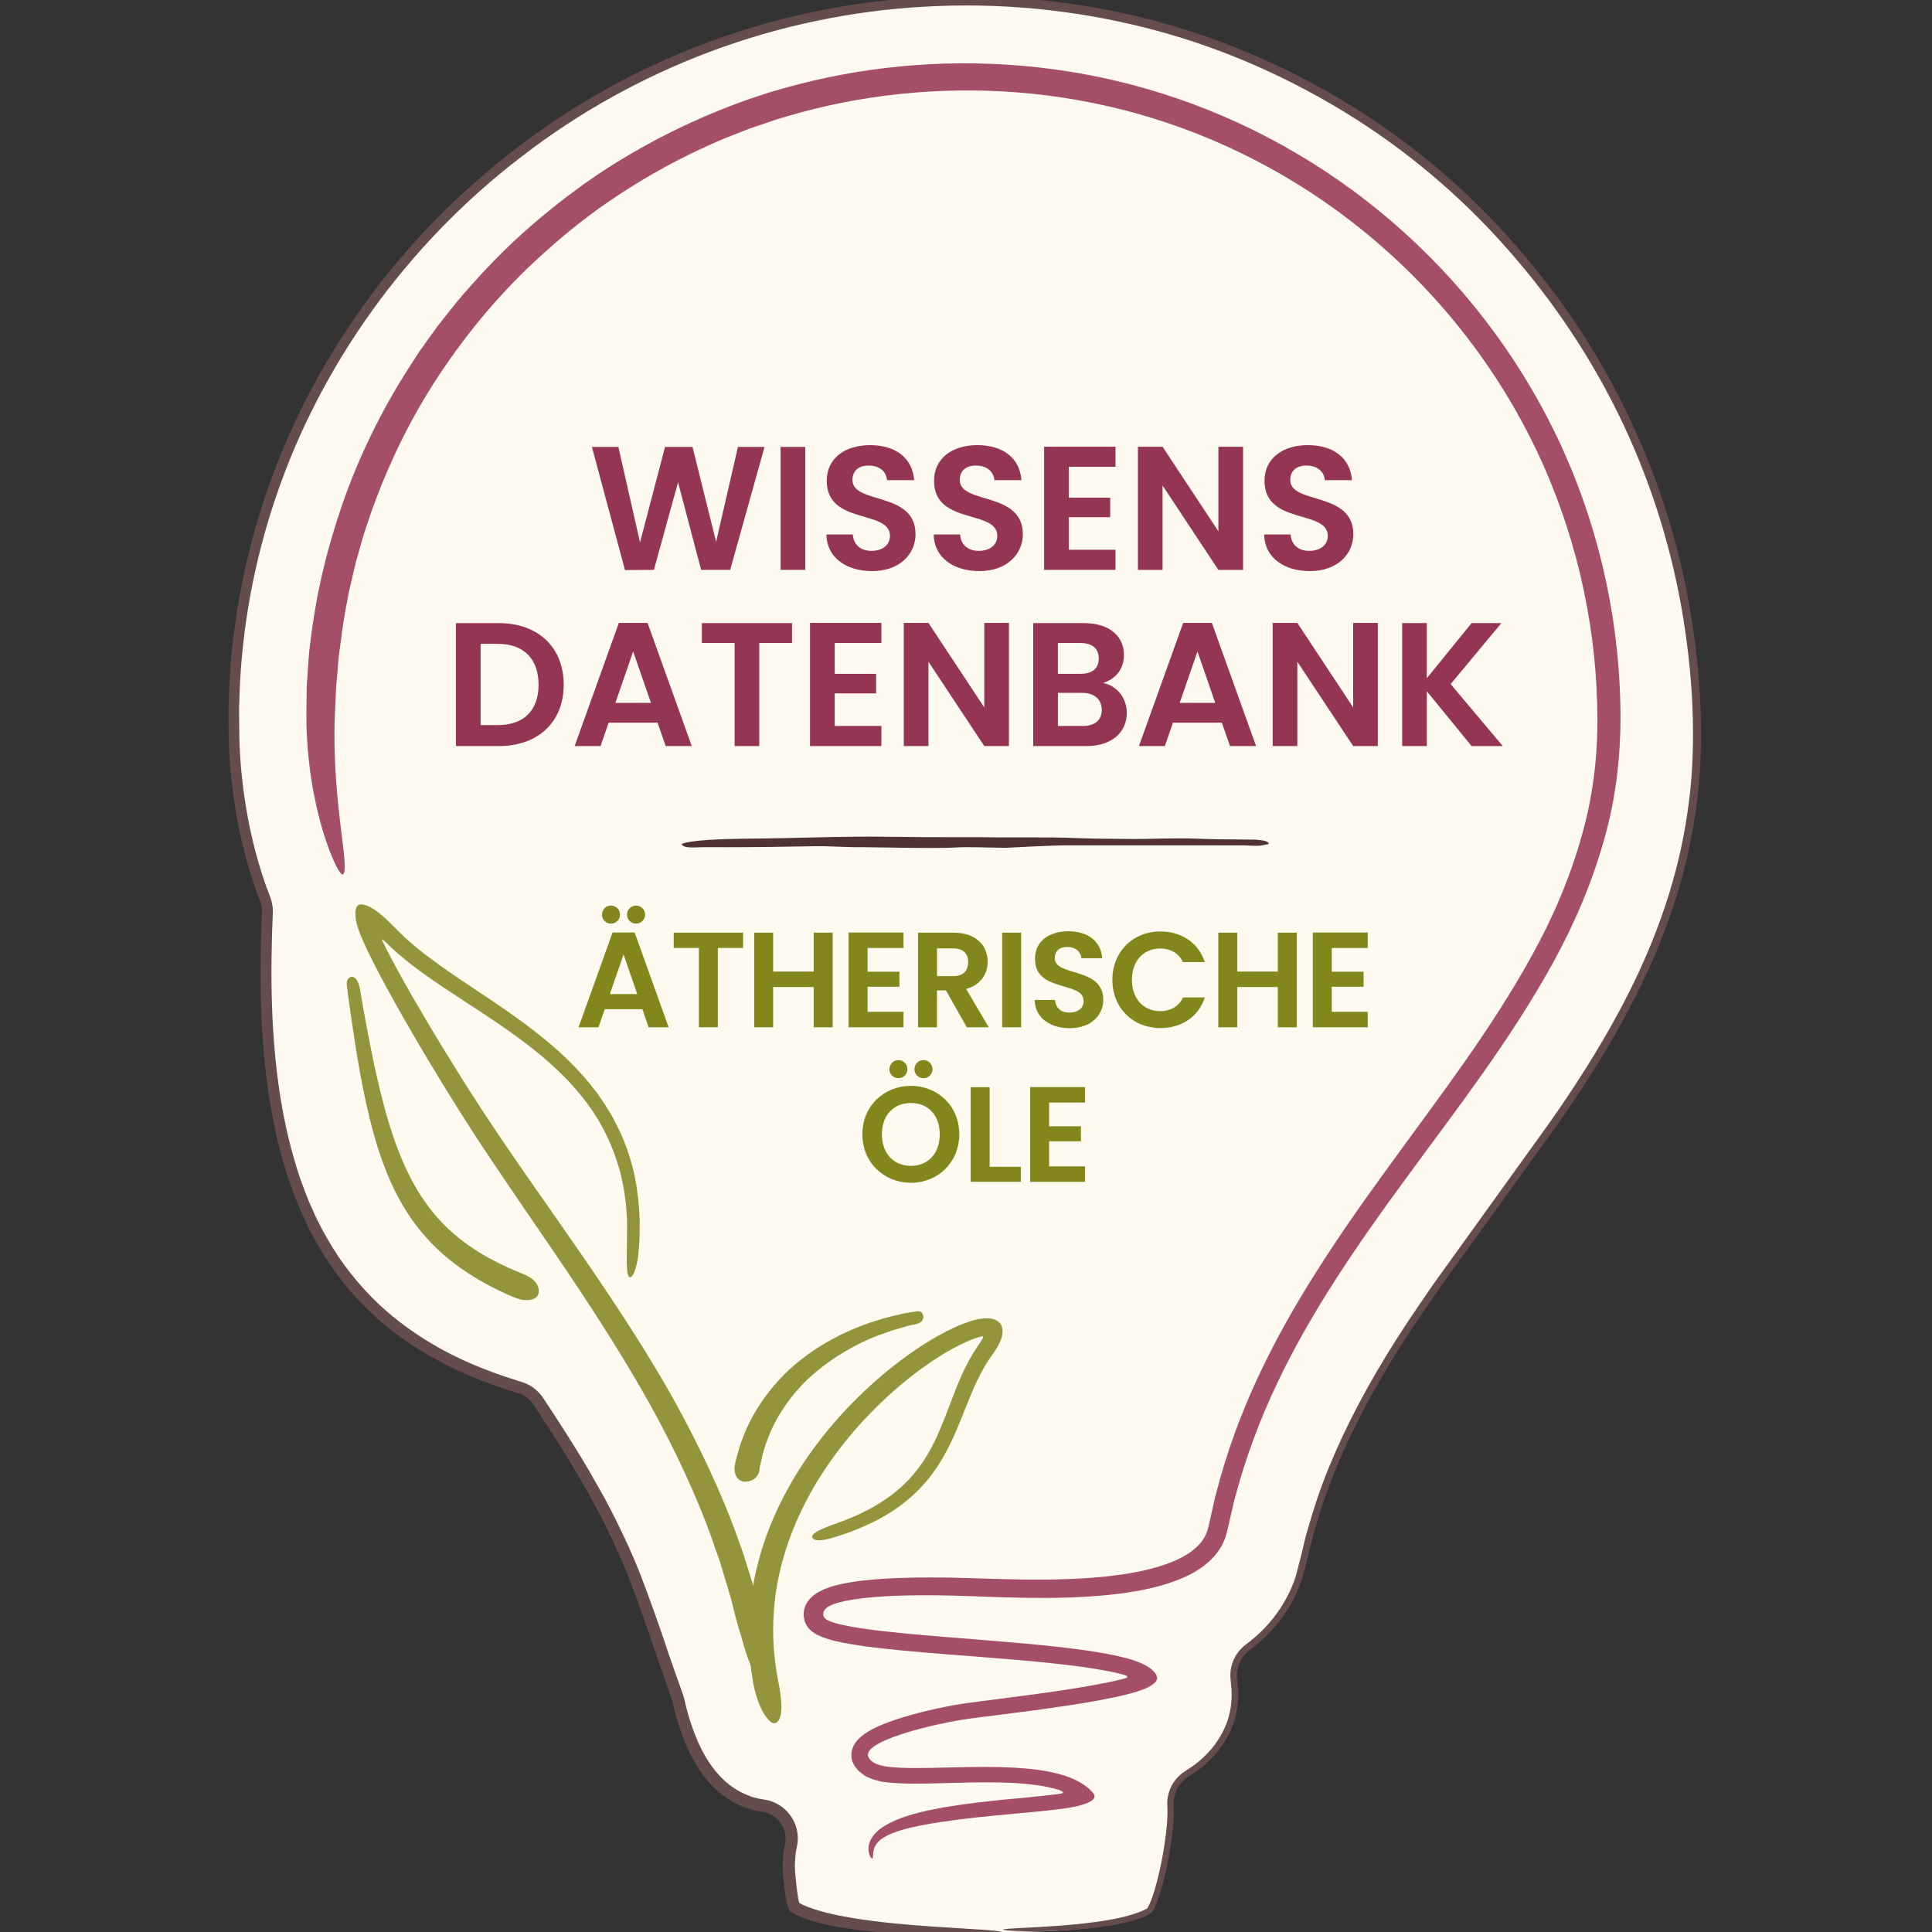
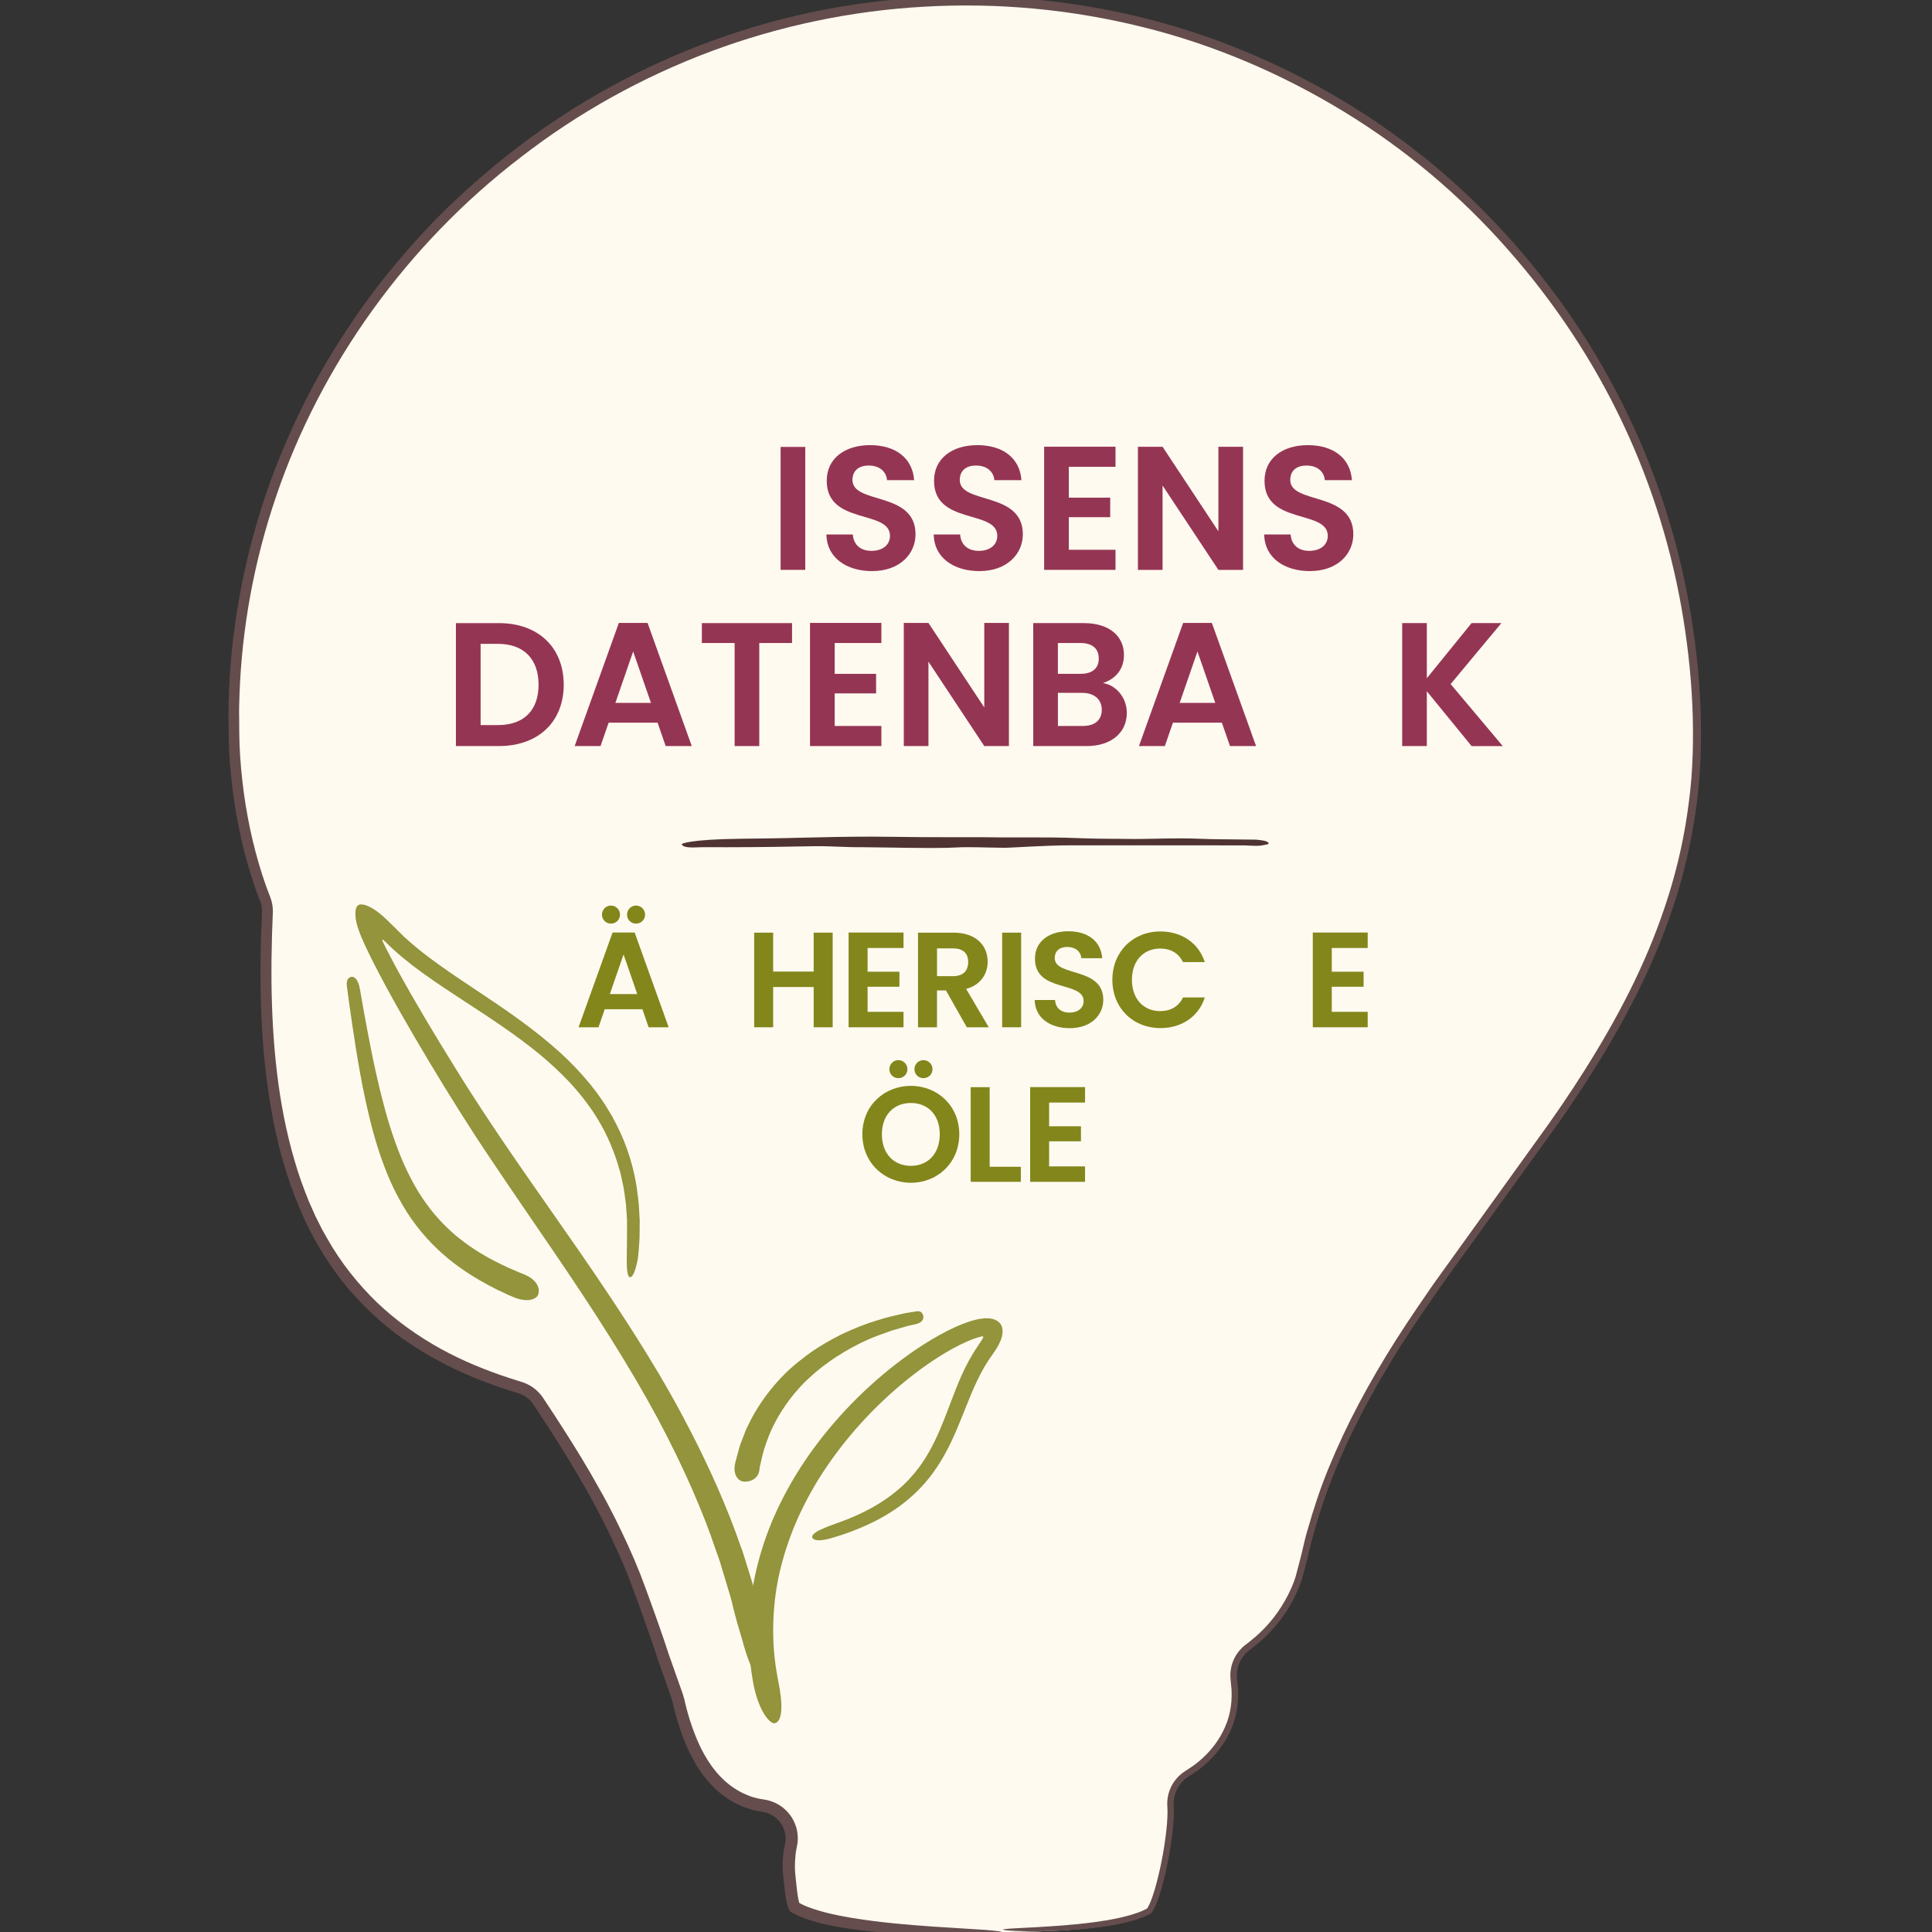
<svg xmlns="http://www.w3.org/2000/svg" viewBox="0 0 500 500" data-name="Layer 1" id="Layer_1">
  <rect x="0" y="0" width="500" height="500" fill="#333333" stroke="none" />
  <defs>
    <style>
      .cls-1 {
        fill: none;
      }

      .cls-2 {
        fill: #4f3333;
      }

      .cls-2, .cls-3 {
        fill-rule: evenodd;
      }

      .cls-4 {
        fill: #83861b;
      }

      .cls-5 {
        fill: #654d4d;
      }

      .cls-6 {
        fill: #a44f67;
      }

      .cls-7 {
        fill: #93943b;
      }

      .cls-8 {
        fill: #953554;
      }

      .cls-3 {
        fill: #fffaf0;
      }
    </style>
  </defs>
  <g>
    <g>
      <path d="M259.64,500c-3.57,0-6.82-.05-9.5-.1-30.31-.5-40.86-4.11-44.49-6.31-.67-1.12-1.03-4.78-1.23-6.79l-.14-1.39c-.29-2.55-.14-5.15.44-7.76.51-2.33.03-4.76-1.33-6.72-1.36-1.96-3.47-3.26-5.83-3.59-1.46-.21-2.83-.54-4.06-.99-8.47-3.1-12.29-10.8-13.73-13.7-.16-.33-.31-.65-.46-.98-1.03-2.38-2.56-6.22-3.72-11.53-.09-.41-.21-.82-.36-1.21-.49-1.29-.98-2.65-1.46-4.11l-2.18-6.19-.9-2.75c-.44-1.37-.93-2.86-1.53-4.45l-.1-.27c-.42-1.16-.84-2.37-1.28-3.63-.71-2.08-1.39-4.04-2.15-5.9-.1-.25-.2-.52-.3-.78-2.76-7.67-6.62-15.46-9.29-20.64-.86-1.61-1.67-3.04-2.48-4.47l-1.81-3.21c-3.33-5.73-7.28-12.01-12.49-19.85-1.11-1.67-2.77-2.89-4.69-3.46-49.3-14.65-68.88-51.41-65.46-122.92.06-1.21-.14-2.42-.59-3.55-1.99-5.02-3.65-10.57-5.07-16.96-1.3-6-2.17-11.98-2.66-18.2-.34-3.95-.38-8.14-.37-11.36-.08-3.73.1-7.16.29-10.48l.19-3.41c2.16-25.78,9.16-49.44,21.41-72.32,4.15-7.61,9.06-15.31,14.57-22.85l.19-.26c5.19-6.89,10.94-13.58,17.05-19.87,11.2-11.26,23.77-21.25,36.52-29.04,10.58-6.5,21.85-11.98,33.53-16.3C205.19,3.94,227.36,0,250.05,0c4.7,0,9.48.18,14.19.53,13.91,1.03,27.71,3.6,41.02,7.63,13.44,4.11,26.55,9.82,38.94,16.95,18.2,10.41,34.47,23.85,48.39,39.97,23.24,26.74,38.55,59.1,44.3,93.6,2.46,14.75,3.24,28.43,2.39,41.81-.59,8.1-2,16.61-4.17,25.22-2.08,7.84-4.8,15.5-8.36,23.67-5.71,12.8-13.23,25.79-23.65,40.81-2.59,3.81-11.52,16.33-19.18,26.65-5.1,6.96-9.06,12.46-11.78,16.37-3.03,4.3-4.92,7.17-5.03,7.35-12.88,19.05-21.75,36.78-26.47,52.85l-1.27,4.33c-.22.81-.35,1.39-.49,1.97l-.82,3.47c-.31,1.32-.71,3.07-1.42,5.39-.14.47-.3.91-.46,1.36-1.7,4.42-4.18,8.44-7.39,11.94l-.37.4c-1.58,1.63-3.31,3.15-5.15,4.52-2.53,1.88-3.82,5-3.36,8.12.12.8.19,1.61.21,2.38.23,4.25-.64,8.26-2.51,11.8-1.79,3.42-4.39,6.41-7.75,8.92-.86.63-1.54,1.08-2.22,1.49-2.78,1.67-4.38,4.77-4.13,8.01.5,6.39-2.81,23.8-5.65,27.47-3.23,1.97-12.41,5.02-38.22,5.02h0Z" class="cls-3" />
      <g>
        <path d="M259.64,500c-3.57,0-6.82-.05-9.5-.1-30.31-.5-40.86-4.11-44.49-6.31-.67-1.12-1.03-4.78-1.23-6.79l-.14-1.39c-.29-2.55-.14-5.15.44-7.76.51-2.33.03-4.76-1.33-6.72-1.36-1.96-3.47-3.26-5.83-3.59-1.46-.21-2.83-.54-4.06-.99-8.47-3.1-12.29-10.8-13.73-13.7-.16-.33-.31-.65-.46-.98-1.03-2.38-2.56-6.22-3.72-11.53-.09-.41-.21-.82-.36-1.21-.49-1.29-.98-2.65-1.46-4.11l-2.18-6.19-.9-2.75c-.44-1.37-.93-2.86-1.53-4.45l-.1-.27c-.42-1.16-.84-2.37-1.28-3.63-.71-2.08-1.39-4.04-2.15-5.9-.1-.25-.2-.52-.3-.78-2.76-7.67-6.62-15.46-9.29-20.64-.86-1.61-1.67-3.04-2.48-4.47l-1.81-3.21c-3.33-5.73-7.28-12.01-12.49-19.85-1.11-1.67-2.77-2.89-4.69-3.46-49.3-14.65-68.88-51.41-65.46-122.92.06-1.21-.14-2.42-.59-3.55-1.99-5.02-3.65-10.57-5.07-16.96-1.3-6-2.17-11.98-2.66-18.2-.34-3.95-.38-8.14-.37-11.36-.08-3.73.1-7.16.29-10.48l.19-3.41c2.16-25.78,9.16-49.44,21.41-72.32,4.15-7.61,9.06-15.31,14.57-22.85l.19-.26c5.19-6.89,10.94-13.58,17.05-19.87,11.2-11.26,23.77-21.25,36.52-29.04,10.58-6.5,21.85-11.98,33.53-16.3C205.19,3.94,227.36,0,250.05,0c4.7,0,9.48.18,14.19.53,13.91,1.03,27.71,3.6,41.02,7.63,13.44,4.11,26.55,9.82,38.94,16.95,18.2,10.41,34.47,23.85,48.39,39.97,23.24,26.74,38.55,59.1,44.3,93.6,2.46,14.75,3.24,28.43,2.39,41.81-.59,8.1-2,16.61-4.17,25.22-2.08,7.84-4.8,15.5-8.36,23.67-5.71,12.8-13.23,25.79-23.65,40.81-2.59,3.81-11.52,16.33-19.18,26.65-5.1,6.96-9.06,12.46-11.78,16.37-3.03,4.3-4.92,7.17-5.03,7.35-12.88,19.05-21.75,36.78-26.47,52.85l-1.27,4.33c-.22.81-.35,1.39-.49,1.97l-.82,3.47c-.31,1.32-.71,3.07-1.42,5.39-.14.47-.3.91-.46,1.36-1.7,4.42-4.18,8.44-7.39,11.94l-.37.4c-1.58,1.63-3.31,3.15-5.15,4.52-2.53,1.88-3.82,5-3.36,8.12.12.8.19,1.61.21,2.38.23,4.25-.64,8.26-2.51,11.8-1.79,3.42-4.39,6.41-7.75,8.92-.86.63-1.54,1.08-2.22,1.49-2.78,1.67-4.38,4.77-4.13,8.01.5,6.39-2.81,23.8-5.65,27.47-3.23,1.97-12.41,5.02-38.22,5.02h0Z" class="cls-1" />
        <path d="M205.89,480.19c-.15,1.23-.2,2.46-.15,3.66.05,1.16.23,2.49.34,3.73.13,1.24.27,2.45.47,3.58.05.28.11.55.17.81.05.21.17.6.14.51,0,0,.01.02,0,.01.15.09.45.24.68.35,1.97.96,4.16,1.59,6.27,2.15,2.13.53,4.23.95,6.28,1.3,8.2,1.36,15.41,1.87,21.28,2.3,5.89.38,10.45.67,13.55.86,3.1.24,4.72.48,4.72.71,0,.17-1.56.32-4.66.46-3.1.13-7.75.27-13.94.14-6.18-.16-13.91-.42-23.12-1.89-2.3-.4-4.69-.87-7.17-1.58-1.24-.37-2.49-.76-3.76-1.31-.32-.12-.64-.29-.96-.44-.36-.17-.51-.25-1.2-.64-.13-.09-.28-.16-.39-.27l-.22-.43c-.12-.28-.29-.63-.35-.84-.13-.39-.21-.75-.29-1.11-.3-1.42-.46-2.8-.62-4.2-.07-.69-.15-1.38-.22-2.08-.07-.68-.16-1.47-.18-2.23-.06-1.53.03-3.09.26-4.64.06-.39.13-.78.2-1.17l.21-1.04c.09-.6.12-1.22.04-1.84-.06-.52-.19-1.28-.6-2.17-.41-.89-1.11-1.92-2.28-2.75-.58-.42-1.27-.77-2.06-1.01-.2-.06-.4-.11-.61-.15-.23-.04-.47-.08-.71-.12-.57-.09-1.15-.2-1.75-.34-1.2-.26-2.45-.71-3.69-1.25-.63-.27-1.24-.61-1.88-.93-.6-.38-1.26-.72-1.85-1.18-2.46-1.7-4.76-4.06-6.69-6.91-.97-1.42-1.85-2.99-2.64-4.59-.84-1.69-1.5-3.38-2.16-5.2-.65-1.81-1.24-3.71-1.74-5.68-.12-.49-.24-.99-.36-1.5l-.17-.76-.18-.61c-.09-.36-.29-.89-.46-1.38-.18-.5-.35-.99-.53-1.5-.7-1.99-1.42-4.03-2.16-6.13-.76-2.06-1.42-4.31-2.18-6.43-.77-2.19-1.55-4.43-2.35-6.73-.41-1.12-.82-2.26-1.24-3.41-.43-1.17-.87-2.35-1.31-3.55-1.71-4.68-3.83-9.46-6.2-14.35-4.72-9.76-10.75-19.75-17.56-30.1-.43-.65-.85-1.3-1.28-1.95l-.64-.97c-.18-.27-.38-.53-.6-.77-.88-.97-2.01-1.7-3.31-2.08-1.54-.49-3.09-.99-4.65-1.49-1.54-.56-3.1-1.1-4.65-1.7-6.19-2.41-12.35-5.45-18.21-9.31-5.88-3.82-11.31-8.64-16.12-14.18-4.74-5.6-8.79-11.99-11.93-18.92-3.13-6.94-5.54-14.34-7.19-22.02-1.67-7.67-2.72-15.6-3.31-23.66-.59-8.06-.72-16.27-.52-24.58.02-2.08.13-4.16.21-6.25l.06-1.57.03-.77c0-.22,0-.44,0-.66-.02-.44-.09-.88-.19-1.31-.05-.22-.11-.43-.19-.64-.07-.2-.16-.42-.26-.68-1.54-3.97-2.81-8.06-3.88-12.21-2.15-8.32-3.43-16.94-3.95-25.71-.12-2.2-.16-4.4-.18-6.6l-.02-3.28c0-1.11,0-2.23.04-3.34.06-2.22.19-4.43.31-6.65.07-1.11.11-2.22.21-3.33l.32-3.35c1.84-17.8,6.27-35.71,13.52-52.78,3.62-8.52,7.85-16.9,12.81-24.88,2.47-4,5.08-7.92,7.82-11.77,2.73-3.88,5.71-7.58,8.75-11.22,3.06-3.64,6.25-7.18,9.58-10.62,3.35-3.43,6.84-6.71,10.44-9.89,7.2-6.35,14.88-12.24,23.02-17.52,16.26-10.55,34.27-18.65,53.15-23.84,18.89-5.2,38.65-7.41,58.28-6.65,19.63.78,39.15,4.54,57.54,11.27,9.18,3.38,18.09,7.44,26.61,12.16,8.53,4.69,16.67,10.04,24.32,15.97,15.32,11.83,28.53,26.05,39.49,41.53,10.91,15.53,19.37,32.5,25.16,50.03,2.9,8.77,5.13,17.68,6.7,26.62,1.59,8.93,2.58,17.9,2.91,26.8.31,8.89.02,17.76-1.27,26.4-1.26,8.63-3.22,17.07-5.97,25.13-5.39,16.18-13.37,30.88-22.03,44.38-2.17,3.38-4.39,6.69-6.63,9.94-2.27,3.23-4.59,6.39-6.85,9.54-4.54,6.3-9,12.48-13.38,18.55-4.35,6.08-8.71,11.98-12.82,17.87-4.09,5.89-8.01,11.74-11.54,17.62-7.1,11.74-12.92,23.53-16.95,35.21-1.03,2.91-1.85,5.84-2.71,8.72-.82,2.87-1.37,5.78-2.17,8.6-.19.71-.37,1.41-.56,2.11l-.28,1.05-.36,1.04c-.49,1.36-1.09,2.67-1.73,3.94-1.29,2.53-2.85,4.87-4.61,6.98-1.75,2.12-3.74,3.96-5.81,5.59-.51.41-1.06.79-1.53,1.19-.47.41-.89.88-1.25,1.38-.73,1-1.21,2.16-1.42,3.36-.11.6-.14,1.2-.12,1.8.03.59.12,1.2.16,1.83.13,1.25.2,2.47.14,3.7-.09,2.44-.57,4.82-1.38,7.01-1.65,4.39-4.52,7.99-7.76,10.67-1.57,1.4-3.52,2.31-4.92,3.56-1.4,1.31-2.28,3.06-2.54,4.85-.16.9-.06,1.77-.03,2.7.03.91,0,1.81-.06,2.68-.09,1.75-.31,3.43-.51,5.05-.45,3.23-1.01,6.19-1.63,8.88-.62,2.69-1.29,5.12-2.1,7.24-.2.53-.4,1.04-.65,1.52-.22.51-.49.91-.81,1.4-.93.61-1.75.91-2.57,1.26-3.26,1.19-5.62,1.57-6.82,1.81-5.67,1.05-10.38,1.32-14.18,1.53-3.8.19-6.73.19-8.93.16-4.4-.08-5.93-.28-5.93-.44,0-.06.39-.14,1.68-.23,1.28-.09,3.45-.2,7.01-.38,3.54-.24,8.49-.44,15.21-1.34,3.33-.48,7.19-1.07,11.16-2.49.48-.19.98-.38,1.44-.61.23-.11.47-.22.69-.36.12-.06.08-.03.15-.15.51-.76.94-1.89,1.33-3,.78-2.27,1.42-4.79,2-7.47.37-1.71.94-4.5,1.42-8.29.24-1.89.47-4.06.46-6.38-.02-.62-.05-1.25-.07-1.9,0-.74.09-1.51.27-2.27.35-1.52,1.09-3.02,2.22-4.3.56-.64,1.22-1.21,1.96-1.7.62-.42,1.26-.84,1.91-1.27,1.25-.83,2.45-1.86,3.59-2.99,2.28-2.26,4.29-5.17,5.52-8.55.61-1.7,1-3.53,1.14-5.43.07-.96.08-1.91.03-2.93-.09-1.03-.19-2.07-.29-3.13-.17-2.48.66-5.08,2.36-7.06.43-.49.89-.96,1.42-1.36.45-.34.89-.69,1.34-1.04.87-.69,1.72-1.43,2.54-2.21,3.28-3.09,6.09-7.01,8.08-11.49.25-.56.48-1.13.7-1.71.18-.58.41-1.1.56-1.75.32-1.24.65-2.48.98-3.74.34-1.24.63-2.57.94-3.87.31-1.31.64-2.71,1.04-4,1.5-5.28,3.28-10.77,5.53-16.21,2.24-5.45,4.81-10.95,7.73-16.45,2.92-5.5,6.14-11.03,9.65-16.56,1.77-2.76,3.57-5.52,5.47-8.29,1.91-2.75,3.77-5.6,5.8-8.35,7.98-11.09,16.32-22.68,24.97-34.71,4.37-5.97,8.64-12.18,12.7-18.64,4.07-6.46,7.96-13.18,11.48-20.2,7.03-14.04,12.53-29.42,14.92-45.83.61-4.09,1.08-8.23,1.29-12.4.22-4.18.26-8.4.16-12.64-.22-8.48-1.07-17.03-2.45-25.59-2.76-17.1-7.93-34.15-15.58-50.36-7.63-16.22-17.77-31.53-29.96-45.31-12.15-13.8-26.5-25.93-42.49-35.64-15.99-9.72-33.5-17.24-51.85-21.77-18.34-4.57-37.44-6.37-56.38-5.29-18.94,1.02-37.7,4.97-55.39,11.57-17.69,6.62-34.31,15.86-49.07,27.29-29.69,22.68-51.92,53.94-63.4,87.7-5.77,16.86-8.94,34.33-9.54,51.52-.09,2.16-.13,4.25-.08,6.41,0,2.18.02,4.29.09,6.42.15,4.22.57,8.45,1.12,12.6,1.14,8.31,3.04,16.45,5.77,24.15.35.97.7,1.88,1.09,2.88.43,1.14.65,2.36.65,3.58-.08,2.07-.15,4.14-.23,6.2-.11,4.07-.17,8.12-.13,12.14.08,8.03.52,15.94,1.45,23.67.93,7.72,2.39,15.25,4.5,22.44,1.02,3.61,2.3,7.09,3.67,10.5.37.84.74,1.68,1.11,2.51l.55,1.25.61,1.22c.41.81.81,1.62,1.22,2.43.44.79.89,1.57,1.33,2.35,3.53,6.27,7.99,11.8,12.94,16.6,5,4.76,10.57,8.67,16.36,11.89,5.81,3.2,11.85,5.64,17.88,7.61.76.24,1.51.48,2.26.72.69.22,1.65.48,2.48.92,1.67.82,3.13,2.2,4.06,3.68,1.74,2.61,3.43,5.2,5.08,7.78,3.28,5.14,6.42,10.23,9.2,15.28,2.89,5.02,5.34,10.06,7.6,14.97,1.12,2.46,2.17,4.92,3.13,7.36.45,1.2.91,2.4,1.35,3.58.44,1.21.88,2.41,1.31,3.59.89,2.4,1.66,4.65,2.46,6.9.8,2.3,1.57,4.55,2.26,6.69.76,2.16,1.51,4.27,2.23,6.33.36,1.02.72,2.02,1.07,3.01.33.85.78,2.37.94,3.22.92,3.93,2.19,7.62,3.67,10.86,1.53,3.27,3.35,6.06,5.48,8.26,2.11,2.21,4.5,3.78,6.89,4.74,1.18.52,2.35.82,3.52,1.04.29.05.58.09.87.14.36.05.72.12,1.07.21.7.18,1.36.42,1.97.72,2.47,1.21,4.09,3.24,4.9,5.2.83,1.98.9,3.87.68,5.36-.13.81-.25,1.25-.33,1.73-.08.46-.14.87-.18,1.21Z" class="cls-5" />
      </g>
    </g>
    <g>
      <g>
        <path d="M201.46,435.3c1.19,5.93,1.04,9.98-.8,10.65-.64.22-1.61-.44-2.72-2.09-1.09-1.65-2.24-4.33-2.97-8.08-.1-.79-.91-4.4-1.11-10.22-.22-5.79.22-13.85,2.8-22.83,2.5-8.99,7.21-18.75,13.9-27.87,6.68-9.11,15.22-17.65,24.97-24.56,2.44-1.72,4.97-3.33,7.59-4.78,2.63-1.45,5.33-2.76,8.28-3.67.38-.11.73-.22,1.15-.31.41-.09.77-.19,1.35-.25l.79-.11h.77c.52-.04,1,.08,1.48.16.91.26,1.79.8,2.21,1.68.42.87.37,1.85.17,2.8-.16.48-.25.96-.5,1.42-.21.43-.44,1-.64,1.28-.4.7-.82,1.32-1.24,1.91-.39.56-.77,1.11-1.16,1.67-.35.57-.72,1.13-1.05,1.71-2.68,4.63-4.44,9.66-6.39,14.39-1.92,4.74-4.11,9.2-6.83,12.9-2.68,3.73-5.85,6.62-8.9,8.85-3.08,2.19-6.03,3.75-8.59,4.88-5.11,2.29-8.53,3.09-9.22,3.34-3.35.91-4.44.31-4.61-.34-.06-.22.07-.68.98-1.3.46-.31,1.11-.65,2.04-1.03.91-.42,2.11-.84,3.62-1.38.94-.38,4.36-1.45,9.02-4.03,2.31-1.31,4.91-3.02,7.46-5.33.66-.56,1.24-1.22,1.89-1.85.59-.68,1.24-1.35,1.81-2.1,1.2-1.47,2.32-3.12,3.35-4.93,2.09-3.61,3.78-7.88,5.54-12.57,1.78-4.67,3.69-9.86,7.02-14.74.35-.52.69-1.05,1.04-1.57l.39-.68c.07-.13.04-.08.07-.13.04-.1.08-.27-.04-.33-.06-.03-.12-.03-.18-.02-.03,0-.06,0-.09.01l-.47.12c-1.03.27-2.3.74-3.47,1.25-4.8,2.15-9.49,5.24-13.88,8.62-8.79,6.81-16.47,15.08-22.32,23.7-2.95,4.31-5.38,8.74-7.37,13.09-1.96,4.37-3.43,8.67-4.46,12.74-2.08,8.17-2.22,15.37-1.93,20.58.35,5.23,1.11,8.51,1.23,9.34Z" class="cls-7" />
        <path d="M196.5,380.63c-.29,1.89-2.08,2.94-3.97,2.81-1.35-.09-2.72-1.51-2.38-4.08.03-.13.05-.51.2-1.08.15-.57.36-1.34.62-2.29.25-.95.54-2.07,1.05-3.28.23-.61.48-1.25.74-1.93.24-.68.57-1.36.93-2.06,2.68-5.67,7.63-12.38,14.04-17.15,3.11-2.5,6.57-4.46,9.85-6.15,3.34-1.59,6.56-2.87,9.42-3.71,2.84-.93,5.32-1.4,7.09-1.83,1.81-.3,2.94-.48,3.18-.52,1.13-.16,1.57.59,1.69,1.26.08.46,0,1.67-2.06,2.1-.16.04-.53.11-1.07.23-.55.1-1.25.29-2.1.55-.85.25-1.85.53-2.97.86-1.1.39-2.31.83-3.63,1.3-5.21,1.97-11.58,5.49-16.87,10.19-5.36,4.65-9.21,10.64-11.21,15.57-.97,2.48-1.66,4.64-1.97,6.28-.19.81-.34,1.48-.45,1.97-.07.5-.11.83-.13.97Z" class="cls-7" />
        <path d="M196.44,416.14c.63,2.66,1.19,5.07,1.43,7.23.22,2.17.3,4.05.26,5.59-.08,3.09-.64,4.85-1.58,5-.67.11-1.68-1.33-2.79-4.26-.56-1.46-1.14-3.3-1.73-5.52-.67-2.2-1.44-4.75-2.17-7.7-.18-.61-.49-2.37-1.35-5.01-.4-1.33-.87-2.9-1.41-4.69-.27-.9-.56-1.85-.86-2.85-.33-.99-.72-2.03-1.11-3.12-2.93-8.79-7.88-20.53-14.97-33.8-7.13-13.26-16.51-27.94-27.03-43.33-5.24-7.7-10.72-15.62-16.16-23.76-5.48-8.11-10.75-16.57-15.86-25.08-5.09-8.53-10.09-17.11-14.55-25.88l-.82-1.65-.91-1.89c-.73-1.56-1.51-3.27-2.03-4.79-.54-1.54-.81-2.86-.82-3.92-.02-.54.01-1.04.15-1.55.07-.25.17-.52.4-.76.24-.24.6-.35.86-.34,1.09.02,1.99.46,3.1,1.09.28.19.54.32.84.55l.88.66c.61.52,1.21,1,1.82,1.6,2.73,2.59,4.06,4.13,5.83,5.62,3.42,3.02,7.11,5.69,10.8,8.23,3.69,2.54,7.38,4.94,10.95,7.36,7.14,4.82,13.79,9.72,19.3,15.07,2.74,2.68,5.2,5.45,7.33,8.26.51.72,1.01,1.43,1.51,2.14.51.69.96,1.41,1.39,2.14.43.72.88,1.42,1.29,2.13.38.72.75,1.44,1.12,2.14,2.91,5.67,4.39,11.16,5.17,15.81.31,2.34.64,4.46.69,6.36.05.95.1,1.84.15,2.67,0,.83-.01,1.6-.02,2.3.03,2.81-.21,4.59-.23,5.21-.05.73-.12,1.39-.18,1.99-.09.6-.21,1.13-.31,1.6-.21.95-.44,1.67-.65,2.2-.43,1.07-.85,1.39-1.19,1.34-.23-.03-.59-.49-.72-2.29-.14-1.8.03-4.93.02-10.35,0-.43,0-1.13,0-2.08-.06-.94-.15-2.13-.24-3.55-.02-.71-.18-1.46-.27-2.28-.12-.81-.21-1.69-.38-2.6-.19-.91-.39-1.87-.61-2.87-.18-1.02-.56-2.03-.85-3.12-1.31-4.31-3.4-9.23-6.77-14.15-1.69-2.46-3.67-4.92-5.94-7.35-2.3-2.41-4.85-4.79-7.66-7.12-5.65-4.64-12.26-9.04-19.37-13.65-3.55-2.32-7.21-4.71-10.88-7.36-.91-.68-1.82-1.36-2.74-2.05-.9-.72-1.8-1.45-2.71-2.18-.86-.77-1.83-1.56-2.61-2.32-.55-.53-1.09-1.05-1.64-1.58-.16-.15-.31-.29-.48-.4-.04-.03-.09-.05-.14-.06-.06,0-.07.08-.06.12.02.11.06.21.09.31l.13.29.65,1.31c1.04,2.07,2.15,4.15,3.28,6.22,4.56,8.29,9.53,16.57,14.62,24.76,10.08,16.43,21.4,32,31.79,47.03,10.39,15.02,19.82,29.46,26.89,42.72,7.12,13.23,12.14,25.05,15.2,33.97.2.55.4,1.09.6,1.62.18.53.33,1.06.5,1.57.32,1.02.62,1.99.9,2.91.57,1.83,1.07,3.44,1.49,4.81.82,2.76,1.19,4.61,1.39,5.34Z" class="cls-7" />
        <path d="M135.86,329.92c2.77,1.14,4.03,3.24,3.43,5.07-.22.64-.88,1.17-1.94,1.38-1.05.21-2.5.12-4.21-.58-.18-.08-.68-.28-1.46-.61-.77-.36-1.81-.85-3.09-1.45-2.53-1.27-5.97-3.11-9.73-5.8-3.76-2.67-7.77-6.33-11.19-10.85-1.73-2.24-3.27-4.73-4.65-7.31-1.39-2.58-2.59-5.29-3.61-8.04-2.1-5.49-3.53-11.14-4.71-16.45-1.16-5.32-2.02-10.33-2.71-14.67-1.36-8.7-2.13-14.74-2.23-15.45-.2-1.68.54-2.25,1.21-2.36.46-.08,1.69.19,2.22,3.4.18,1.02,1.18,7.09,2.87,15.55.85,4.23,1.89,9.05,3.23,14.08,1.32,5.03,2.99,10.26,5.14,15.2,1.1,2.46,2.3,4.84,3.64,7.08,1.36,2.23,2.85,4.3,4.43,6.2,1.6,1.88,3.3,3.56,5.01,5.07,1.75,1.46,3.47,2.79,5.18,3.88,3.39,2.23,6.55,3.76,8.89,4.84,1.19.51,2.16.93,2.89,1.24.74.29,1.22.48,1.41.56Z" class="cls-7" />
      </g>
-       <path d="M87.91,167.97c-.34,2.22-.42,4.42-.63,6.54-.09,1.06-.18,2.12-.27,3.15-.09,1.04-.09,2.06-.15,3.07-.09,2.02-.18,3.99-.26,5.89-.04,1.89-.05,3.73-.03,5.5.09,7.09.62,13.2,1.18,18.2.54,5,1.12,8.9,1.35,11.6.23,2.7.16,4.2-.4,4.38-.38.12-1.21-1.04-2.33-3.54-1.11-2.51-2.56-6.35-3.89-11.65-1.33-5.29-2.58-12.04-3.03-20.21-.27-4.1-.13-8.49-.07-13.22.16-2.36.33-4.81.5-7.33.18-2.53.59-5.12.91-7.8.56-3.38,2.04-16.31,8.99-35.36,3.52-9.48,8.6-20.39,15.91-31.82.92-1.42,1.85-2.87,2.8-4.33,1.01-1.42,2.04-2.86,3.09-4.32.52-.73,1.05-1.46,1.58-2.2.56-.71,1.13-1.43,1.7-2.15,1.14-1.44,2.3-2.9,3.47-4.38,4.89-5.75,10.27-11.57,16.37-17.13,6.13-5.52,12.86-10.88,20.23-15.86,7.41-4.93,15.46-9.43,24.07-13.37,8.62-3.92,17.8-7.32,27.48-9.78,9.67-2.5,19.8-4.2,30.21-4.98,20.8-1.56,42.82.59,64.13,7.35,21.3,6.7,41.8,17.97,59.43,33.16,17.65,15.16,32.42,34.22,42.68,55.62,10.23,21.41,15.85,45.1,16.4,68.77.35,11.83-.88,23.85-4.09,35.19-3.16,11.37-7.8,22.19-13.37,32.3-11.17,20.26-25.14,38.09-38.01,55.71-12.92,17.58-24.92,35.12-33.54,53.47-4.32,9.15-7.8,18.45-10.31,27.78-.72,2.31-1.15,4.67-1.71,6.99l-.4,1.74c-.13.58-.25,1.14-.45,1.81-.18.65-.33,1.3-.63,1.9-.27.61-.51,1.24-.89,1.78-1.35,2.29-3.29,4.1-5.36,5.5-2.07,1.42-4.31,2.42-6.55,3.25-2.24.84-4.52,1.46-6.79,1.96-2.27.52-4.54.87-6.78,1.2-4.5.6-8.94.9-13.3,1.07-8.72.3-17.12,0-25.13-.31-7.99-.3-15.66-.39-22.92.01-3.62.22-7.15.54-10.46,1.23l-1.22.29c-.4.12-.82.22-1.07.3-.59.18-1.16.41-1.7.69-.53.3-1.04.66-1.35,1.18-.32.52-.31,1.18-.05,1.71.41.6,1.12.9,1.77,1.16.34.12.67.24,1.02.34.37.11.61.17,1.13.3,1.86.45,3.75.78,5.64,1.07,3.78.57,7.54.97,11.21,1.33,7.36.7,14.41,1.22,21.01,1.76,13.2,1.07,24.6,2.11,33.15,3.87,1.07.23,2.09.46,3.07.72.25.07.5.13.74.2.28.08.55.16.82.24.54.15,1.08.36,1.59.54,2.04.79,3.56,1.71,4.49,2.86.21.3.4.61.51.94.13.32.1.71-.05.99-.3.57-.75.9-1.16,1.21-.83.58-1.62.93-2.19,1.16-1.15.44-1.29.47-.26.08.5-.21,1.28-.53,2.16-1.11.43-.3.92-.63,1.29-1.21.18-.28.29-.69.15-1.06-.13-.36-.34-.71-.6-1.03.17.23.36.46.46.74.12.26.24.55.17.86-.13.61-.59,1-1.01,1.35-.89.68-1.98,1.19-3.18,1.63-.6.22-1.22.41-1.84.59l-.94.26-.87.23c-1.05.26-2.1.5-3.14.72-4.17.88-8.26,1.55-12.25,2.16-7.98,1.21-15.58,2.12-22.77,3.04-3.6.43-7.03,1.01-10.37,1.76-3.33.73-6.55,1.56-9.6,2.56-3,1-6.16,2.19-7.88,3.72-.46.41-.87.95-.9,1.58-.02.63.37,1.19.83,1.57.91.85,2.07,1.19,3.29,1.41,2.75.47,5.55.49,8.24.51,2.7,0,5.32-.07,7.86-.13,5.09-.13,9.86-.23,14.33-.11,4.47.13,8.64.45,12.48,1.21.95.21,1.9.4,2.8.68l.68.2c.25.07.51.14.75.24.49.18.98.37,1.46.54,1.87.8,3.5,1.79,4.74,2.95.28.3.56.6.83.9.24.3.46.71.32,1.13-.13.41-.47.66-.77.88-.32.21-.66.38-1.01.53-1.39.6-2.99.94-4.56,1.21-.79.13-1.56.24-2.32.35-.67.08-1.32.16-1.96.24-1.27.14-2.47.27-3.62.39-4.6.43-8.29.78-11.25,1.06-5.91.57-8.87.96-10.21,1.13-9.82,1.3-16.02,2.64-19.26,4.86-.8.55-1.4,1.22-1.74,1.88-.36.65-.48,1.27-.54,1.75-.06.49-.07.85-.09,1.11-.03.25-.1.4-.19.43-.06.02-.18-.05-.36-.33-.18-.28-.43-.77-.54-1.6-.12-.82-.04-2.04.79-3.39.83-1.35,2.06-2.4,3.62-3.32,6.23-3.65,17.48-5.48,36.65-7.19.89-.09,2.08-.21,3.75-.38.82-.09,1.76-.2,2.83-.32.47-.06.97-.12,1.5-.19.09-.01.18-.03.28-.04.19-.03.41-.07.64-.15.09-.04.28-.11.21-.26-.08-.1-.2-.19-.32-.28-.12-.08-.26-.15-.41-.22-.07-.04-.15-.06-.23-.09-.05-.02-.06-.02-.16-.05-.26-.07-.52-.15-.79-.23-2.16-.59-4.67-1-7.46-1.27-5.6-.55-12.29-.47-20.15-.25-3.95.09-8.16.27-12.9.08-1.19-.06-2.42-.14-3.74-.33l-1-.16c-.07,0-.2-.04-.33-.08l-.39-.1-.78-.21c-.53-.11-1.01-.33-1.5-.55l-.73-.32-.65-.42c-1.7-1.16-3.05-2.73-3.2-4.75-.15-2.02.87-3.81,2.62-5.25.43-.36.88-.72,1.4-1.01l.75-.47c.23-.14.41-.22.62-.34.41-.22.83-.43,1.13-.56.33-.15.66-.31.99-.45,1.33-.57,2.66-1.05,4.01-1.5,2.7-.9,5.47-1.65,8.33-2.33,2.87-.67,5.8-1.29,8.95-1.77,3.09-.45,6.16-.82,9.34-1.23,6.34-.81,13.01-1.67,19.96-2.79,3.47-.57,7.02-1.19,10.54-1.99.66-.16,1.33-.33,2-.49.12-.03.25-.07.37-.11.12-.04.24-.09.35-.17.05-.04.11-.09.11-.15,0-.07-.06-.12-.1-.17.06.07.13.15.08.23-.04.07-.1.1-.15.13-.11.06-.19.09-.23.1-.1.03-.07.02.07-.03.07-.03.17-.07.26-.16.13-.11-.04-.28-.17-.37-.17-.1-.33-.17-.6-.25-.2-.05-.41-.11-.62-.17-.42-.11-.85-.22-1.3-.32-.9-.21-1.86-.41-2.86-.6-8.09-1.53-19.22-2.53-32.15-3.54-6.48-.51-13.42-1.01-20.74-1.71-3.66-.36-7.42-.75-11.29-1.33-1.94-.3-3.91-.64-5.95-1.12l-1.07-.28c-.44-.12-.87-.26-1.29-.41-.87-.27-1.66-.63-2.41-1.01-.34-.22-.7-.42-1.01-.65-.28-.25-.6-.48-.84-.75-.53-.52-.79-1.14-1.14-1.81l-.12-.45c0-.16-.05-.31-.08-.47-.07-.31-.14-.62-.11-.94,0-.32,0-.64.07-.95l.07-.47.14-.45c.38-1.19,1.15-2.2,2.18-3.09.59-.4,1.12-.85,1.84-1.16.34-.17.66-.36,1.03-.5l1.11-.41c.36-.14.77-.29,1.08-.36l.7-.2c.47-.13.93-.23,1.39-.34,3.68-.8,7.33-1.14,11.06-1.39,7.44-.46,15.17-.4,23.2-.15,7.98.27,16.2.53,24.67.22,4.23-.15,8.5-.47,12.78-1.04,4.26-.57,8.54-1.43,12.53-2.83,3.95-1.4,7.67-3.51,9.58-6.45.48-.73.84-1.51,1.09-2.33l.17-.63.09-.32.1-.45.4-1.79c.27-1.2.54-2.4.81-3.61.26-1.21.53-2.42.89-3.61,2.5-9.63,6-19.24,10.36-28.66,8.7-18.89,20.8-36.8,33.7-54.52,12.84-17.76,26.66-35.49,37.48-55.22,5.45-9.83,9.88-20.25,12.9-31.09,3.1-10.85,4.29-22.13,3.95-33.53-.54-22.89-5.99-45.76-15.9-66.44-9.92-20.67-24.25-39.05-41.34-53.64-17.08-14.63-36.91-25.43-57.5-31.81-20.6-6.43-41.88-8.38-61.97-6.72-10.05.82-19.82,2.56-29.13,5.05-2.31.68-4.64,1.27-6.9,2.01-2.26.77-4.5,1.53-6.73,2.28-2.19.86-4.36,1.72-6.52,2.57-2.15.87-4.22,1.89-6.32,2.81-8.28,3.89-16,8.36-23.11,13.2-7.12,4.83-13.52,10.17-19.38,15.6-11.7,10.9-20.71,22.67-27.65,33.85-6.9,11.23-11.57,21.97-14.86,31.29-.4,1.17-.78,2.32-1.16,3.44-.38,1.12-.76,2.21-1.05,3.3-.61,2.16-1.2,4.22-1.75,6.16-.49,1.96-.89,3.82-1.3,5.55-.2.87-.39,1.71-.58,2.51-.15.82-.29,1.6-.43,2.36-1.18,6.03-1.58,10.17-1.84,12.07Z" class="cls-6" />
    </g>
  </g>
  <path d="M225.49,216.52c2.28,0,4.59.02,6.92.06,3.82.07,7.67.08,11.55.08h4.59c3.56,0,7.13,0,10.71.06.3,0,7.85,0,7.85,0,4.24,0,6.89.02,8.35.07,3.29.1,7.45.27,10.79.28,1.99,0,3.72.01,4.87.04.78.01,1.56.02,2.33.02,1.94,0,3.85-.04,5.78-.08,2.02-.04,4.07-.08,6.16-.08,1.67,0,3.37.03,5.12.1,3.14.13,6.18.15,9.11.17,1.82.01,3.64.03,5.5.06,2.15.21,3.1.44,3.2.99.03.18.02.17-1.63.48-.31.08-.85.13-1.59.13-.6,0-1.37-.04-2.06-.07-.36-.02-.68-.04-.9-.04-4.31-.02-8.62-.02-12.97-.02h-17.05c-3.55,0-15.12,0-15.12,0-6.18,0-15.38.63-16.83.64h-.01c-1.15,0-2.54-.03-4.07-.07-1.82-.04-3.85-.09-5.66-.09-1.1,0-2.12.02-2.91.07-1.32.09-3.4.14-6.37.14-3.78,0-8.35-.07-12.11-.13-2.58-.04-4.78-.08-6.05-.08h-.43c-3.81.04-7.73-.32-11.82-.25-7.06.13-14.37.26-22.7.26-1.6,0-6.33-.01-6.33-.01-1.47,0-4.9.43-5.29-.8,0,0,1.4-1.23,15.57-1.39,4.02-.04,8.13-.09,11.11-.16l4.13-.1c5.89-.14,11.98-.28,18.24-.28Z" class="cls-2" />
  <g>
-     <path d="M153.19,115.66h6.84l5.61,24.71,6.47-24.71h7.11l6.11,24.57,5.65-24.57h6.88l-8.89,31.82h-7.52l-5.97-22.66-6.25,22.66-7.48.05-8.57-31.87Z" class="cls-8" />
    <path d="M202.02,115.66h6.38v31.82h-6.38v-31.82Z" class="cls-8" />
    <path d="M225.68,147.8c-6.61,0-11.72-3.47-11.81-9.48h6.84c.18,2.55,1.87,4.24,4.83,4.24s4.79-1.6,4.79-3.88c0-6.88-16.41-2.74-16.37-14.27,0-5.74,4.65-9.21,11.22-9.21s10.99,3.33,11.4,9.07h-7.02c-.14-2.1-1.82-3.74-4.56-3.78-2.51-.09-4.38,1.14-4.38,3.74,0,6.38,16.32,2.83,16.32,14.04,0,5.02-4.01,9.53-11.26,9.53Z" class="cls-8" />
    <path d="M253.45,147.8c-6.61,0-11.72-3.47-11.81-9.48h6.84c.18,2.55,1.87,4.24,4.83,4.24s4.79-1.6,4.79-3.88c0-6.88-16.41-2.74-16.37-14.27,0-5.74,4.65-9.21,11.22-9.21s10.99,3.33,11.4,9.07h-7.02c-.14-2.1-1.82-3.74-4.56-3.78-2.51-.09-4.38,1.14-4.38,3.74,0,6.38,16.32,2.83,16.32,14.04,0,5.02-4.01,9.53-11.26,9.53Z" class="cls-8" />
    <path d="M288.69,120.81h-12.08v7.98h10.71v5.06h-10.71v8.43h12.08v5.2h-18.47v-31.87h18.47v5.2Z" class="cls-8" />
    <path d="M321.7,115.62v31.87h-6.38l-14.45-21.84v21.84h-6.38v-31.87h6.38l14.45,21.88v-21.88h6.38Z" class="cls-8" />
    <path d="M338.98,147.8c-6.61,0-11.72-3.47-11.81-9.48h6.84c.18,2.55,1.87,4.24,4.83,4.24s4.79-1.6,4.79-3.88c0-6.88-16.41-2.74-16.37-14.27,0-5.74,4.65-9.21,11.22-9.21s10.99,3.33,11.4,9.07h-7.02c-.14-2.1-1.82-3.74-4.56-3.78-2.51-.09-4.38,1.14-4.38,3.74,0,6.38,16.32,2.83,16.32,14.04,0,5.02-4.01,9.53-11.26,9.53Z" class="cls-8" />
    <path d="M145.89,177.21c0,9.62-6.61,15.87-16.78,15.87h-11.12v-31.82h11.12c10.17,0,16.78,6.29,16.78,15.96ZM128.89,187.65c6.7,0,10.49-3.83,10.49-10.44s-3.78-10.58-10.49-10.58h-4.51v21.02h4.51Z" class="cls-8" />
    <path d="M170.19,187.02h-12.67l-2.1,6.06h-6.7l11.44-31.87h7.43l11.44,31.87h-6.75l-2.1-6.06ZM163.86,168.6l-4.6,13.31h9.21l-4.61-13.31Z" class="cls-8" />
    <path d="M181.64,161.26h23.34v5.15h-8.48v26.67h-6.38v-26.67h-8.48v-5.15Z" class="cls-8" />
    <path d="M228.1,166.41h-12.08v7.98h10.71v5.06h-10.71v8.43h12.08v5.2h-18.47v-31.87h18.47v5.2Z" class="cls-8" />
    <path d="M261.11,161.21v31.87h-6.38l-14.45-21.84v21.84h-6.38v-31.87h6.38l14.45,21.88v-21.88h6.38Z" class="cls-8" />
    <path d="M281.12,193.08h-13.72v-31.82h13.13c6.66,0,10.35,3.47,10.35,8.21,0,3.88-2.33,6.29-5.42,7.29,3.6.64,6.16,3.97,6.16,7.71,0,5.06-3.88,8.62-10.49,8.62ZM279.62,166.41h-5.84v7.98h5.84c3.01,0,4.74-1.37,4.74-3.97s-1.73-4.01-4.74-4.01ZM280.08,179.31h-6.29v8.57h6.43c3.1,0,4.92-1.5,4.92-4.19s-1.96-4.38-5.06-4.38Z" class="cls-8" />
    <path d="M316.23,187.02h-12.67l-2.1,6.06h-6.7l11.44-31.87h7.43l11.44,31.87h-6.75l-2.1-6.06ZM309.9,168.6l-4.6,13.31h9.21l-4.61-13.31Z" class="cls-8" />
-     <path d="M356.58,161.21v31.87h-6.38l-14.45-21.84v21.84h-6.38v-31.87h6.38l14.45,21.88v-21.88h6.38Z" class="cls-8" />
    <path d="M369.26,178.9v14.18h-6.38v-31.82h6.38v14.27l11.58-14.27h7.71l-13.13,15.78,13.5,16.05h-8.07l-11.58-14.18Z" class="cls-8" />
  </g>
  <g>
    <path d="M166.25,261.19h-9.75l-1.61,4.67h-5.16l8.8-24.52h5.72l8.8,24.52h-5.19l-1.61-4.67ZM155.79,236.71c0-1.3,1.02-2.35,2.32-2.35s2.35,1.05,2.35,2.35-1.05,2.32-2.35,2.32-2.32-1.02-2.32-2.32ZM161.37,247.02l-3.54,10.24h7.09l-3.54-10.24ZM162.28,236.71c0-1.3,1.02-2.35,2.32-2.35s2.35,1.05,2.35,2.35-1.05,2.32-2.35,2.32-2.32-1.02-2.32-2.32Z" class="cls-4" />
-     <path d="M174.35,241.37h17.96v3.96h-6.53v20.52h-4.91v-20.52h-6.52v-3.96Z" class="cls-4" />
    <path d="M210.58,255.44h-10.49v10.42h-4.91v-24.49h4.91v10.07h10.49v-10.07h4.91v24.49h-4.91v-10.42Z" class="cls-4" />
    <path d="M233.83,245.34h-9.3v6.14h8.24v3.89h-8.24v6.49h9.3v4h-14.21v-24.52h14.21v4Z" class="cls-4" />
    <path d="M246.77,241.37c5.89,0,8.84,3.4,8.84,7.51,0,2.98-1.65,6-5.58,7.05l5.86,9.93h-5.68l-5.4-9.54h-2.32v9.54h-4.91v-24.49h9.19ZM246.6,245.44h-4.1v7.19h4.1c2.74,0,3.96-1.44,3.96-3.65s-1.23-3.54-3.96-3.54Z" class="cls-4" />
    <path d="M259.36,241.37h4.91v24.49h-4.91v-24.49Z" class="cls-4" />
    <path d="M276.87,266.1c-5.09,0-9.02-2.67-9.09-7.3h5.26c.14,1.96,1.44,3.26,3.72,3.26s3.68-1.23,3.68-2.98c0-5.3-12.63-2.1-12.59-10.98,0-4.42,3.58-7.09,8.63-7.09s8.45,2.56,8.77,6.98h-5.4c-.11-1.61-1.4-2.88-3.51-2.91-1.93-.07-3.37.88-3.37,2.88,0,4.91,12.56,2.17,12.56,10.8,0,3.86-3.09,7.33-8.66,7.33Z" class="cls-4" />
    <path d="M300.3,241.06c5.44,0,9.86,2.91,11.51,7.93h-5.65c-1.16-2.35-3.26-3.51-5.89-3.51-4.28,0-7.33,3.12-7.33,8.1s3.05,8.1,7.33,8.1c2.63,0,4.74-1.16,5.89-3.54h5.65c-1.65,5.05-6.07,7.93-11.51,7.93-7.05,0-12.42-5.16-12.42-12.49s5.37-12.52,12.42-12.52Z" class="cls-4" />
-     <path d="M330.7,255.44h-10.49v10.42h-4.91v-24.49h4.91v10.07h10.49v-10.07h4.91v24.49h-4.91v-10.42Z" class="cls-4" />
    <path d="M353.96,245.34h-9.3v6.14h8.24v3.89h-8.24v6.49h9.3v4h-14.21v-24.52h14.21v4Z" class="cls-4" />
    <path d="M235.74,306.1c-6.91,0-12.56-5.19-12.56-12.56s5.65-12.52,12.56-12.52,12.52,5.19,12.52,12.52-5.58,12.56-12.52,12.56ZM235.74,301.72c4.42,0,7.47-3.19,7.47-8.17s-3.05-8.1-7.47-8.1-7.51,3.12-7.51,8.1,3.05,8.17,7.51,8.17ZM230.17,276.71c0-1.3,1.02-2.35,2.32-2.35s2.35,1.05,2.35,2.35-1.05,2.32-2.35,2.32-2.32-1.02-2.32-2.32ZM236.66,276.71c0-1.3,1.02-2.35,2.32-2.35s2.35,1.05,2.35,2.35-1.05,2.32-2.35,2.32-2.32-1.02-2.32-2.32Z" class="cls-4" />
    <path d="M256.12,281.37v20.59h8.07v3.89h-12.98v-24.49h4.91Z" class="cls-4" />
    <path d="M280.81,285.34h-9.3v6.14h8.24v3.89h-8.24v6.49h9.3v4h-14.21v-24.52h14.21v4Z" class="cls-4" />
  </g>
</svg>